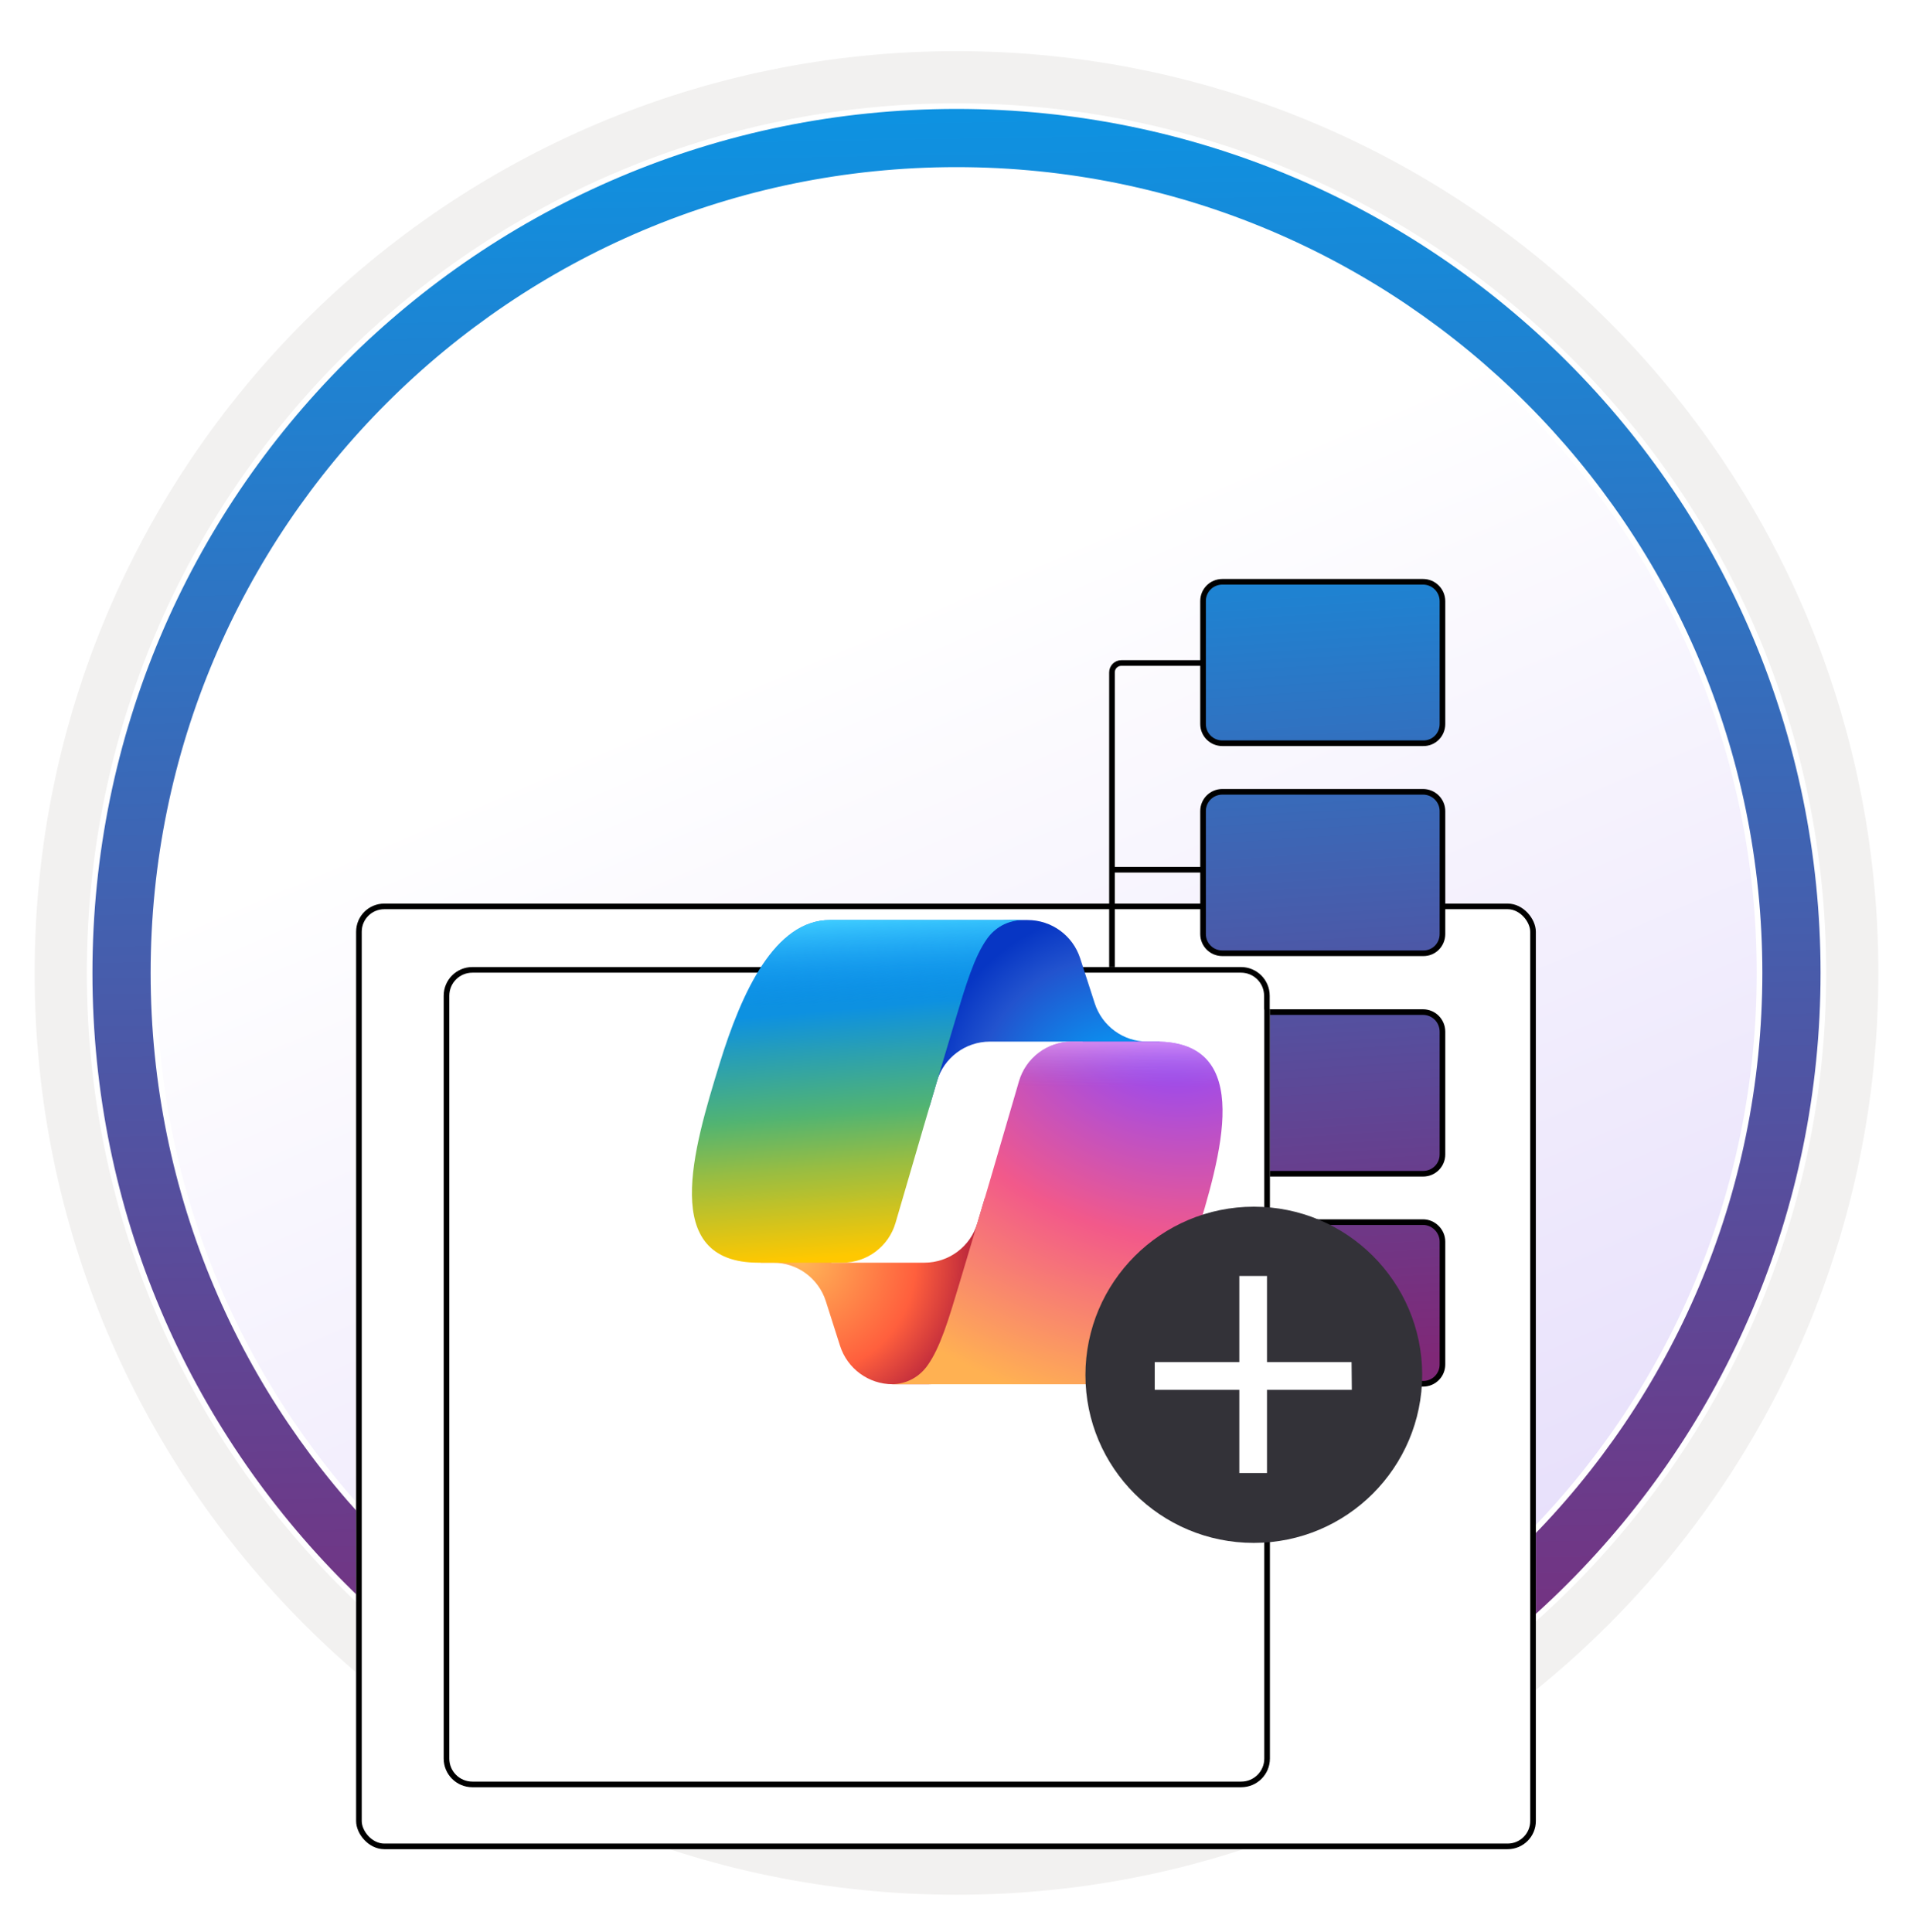
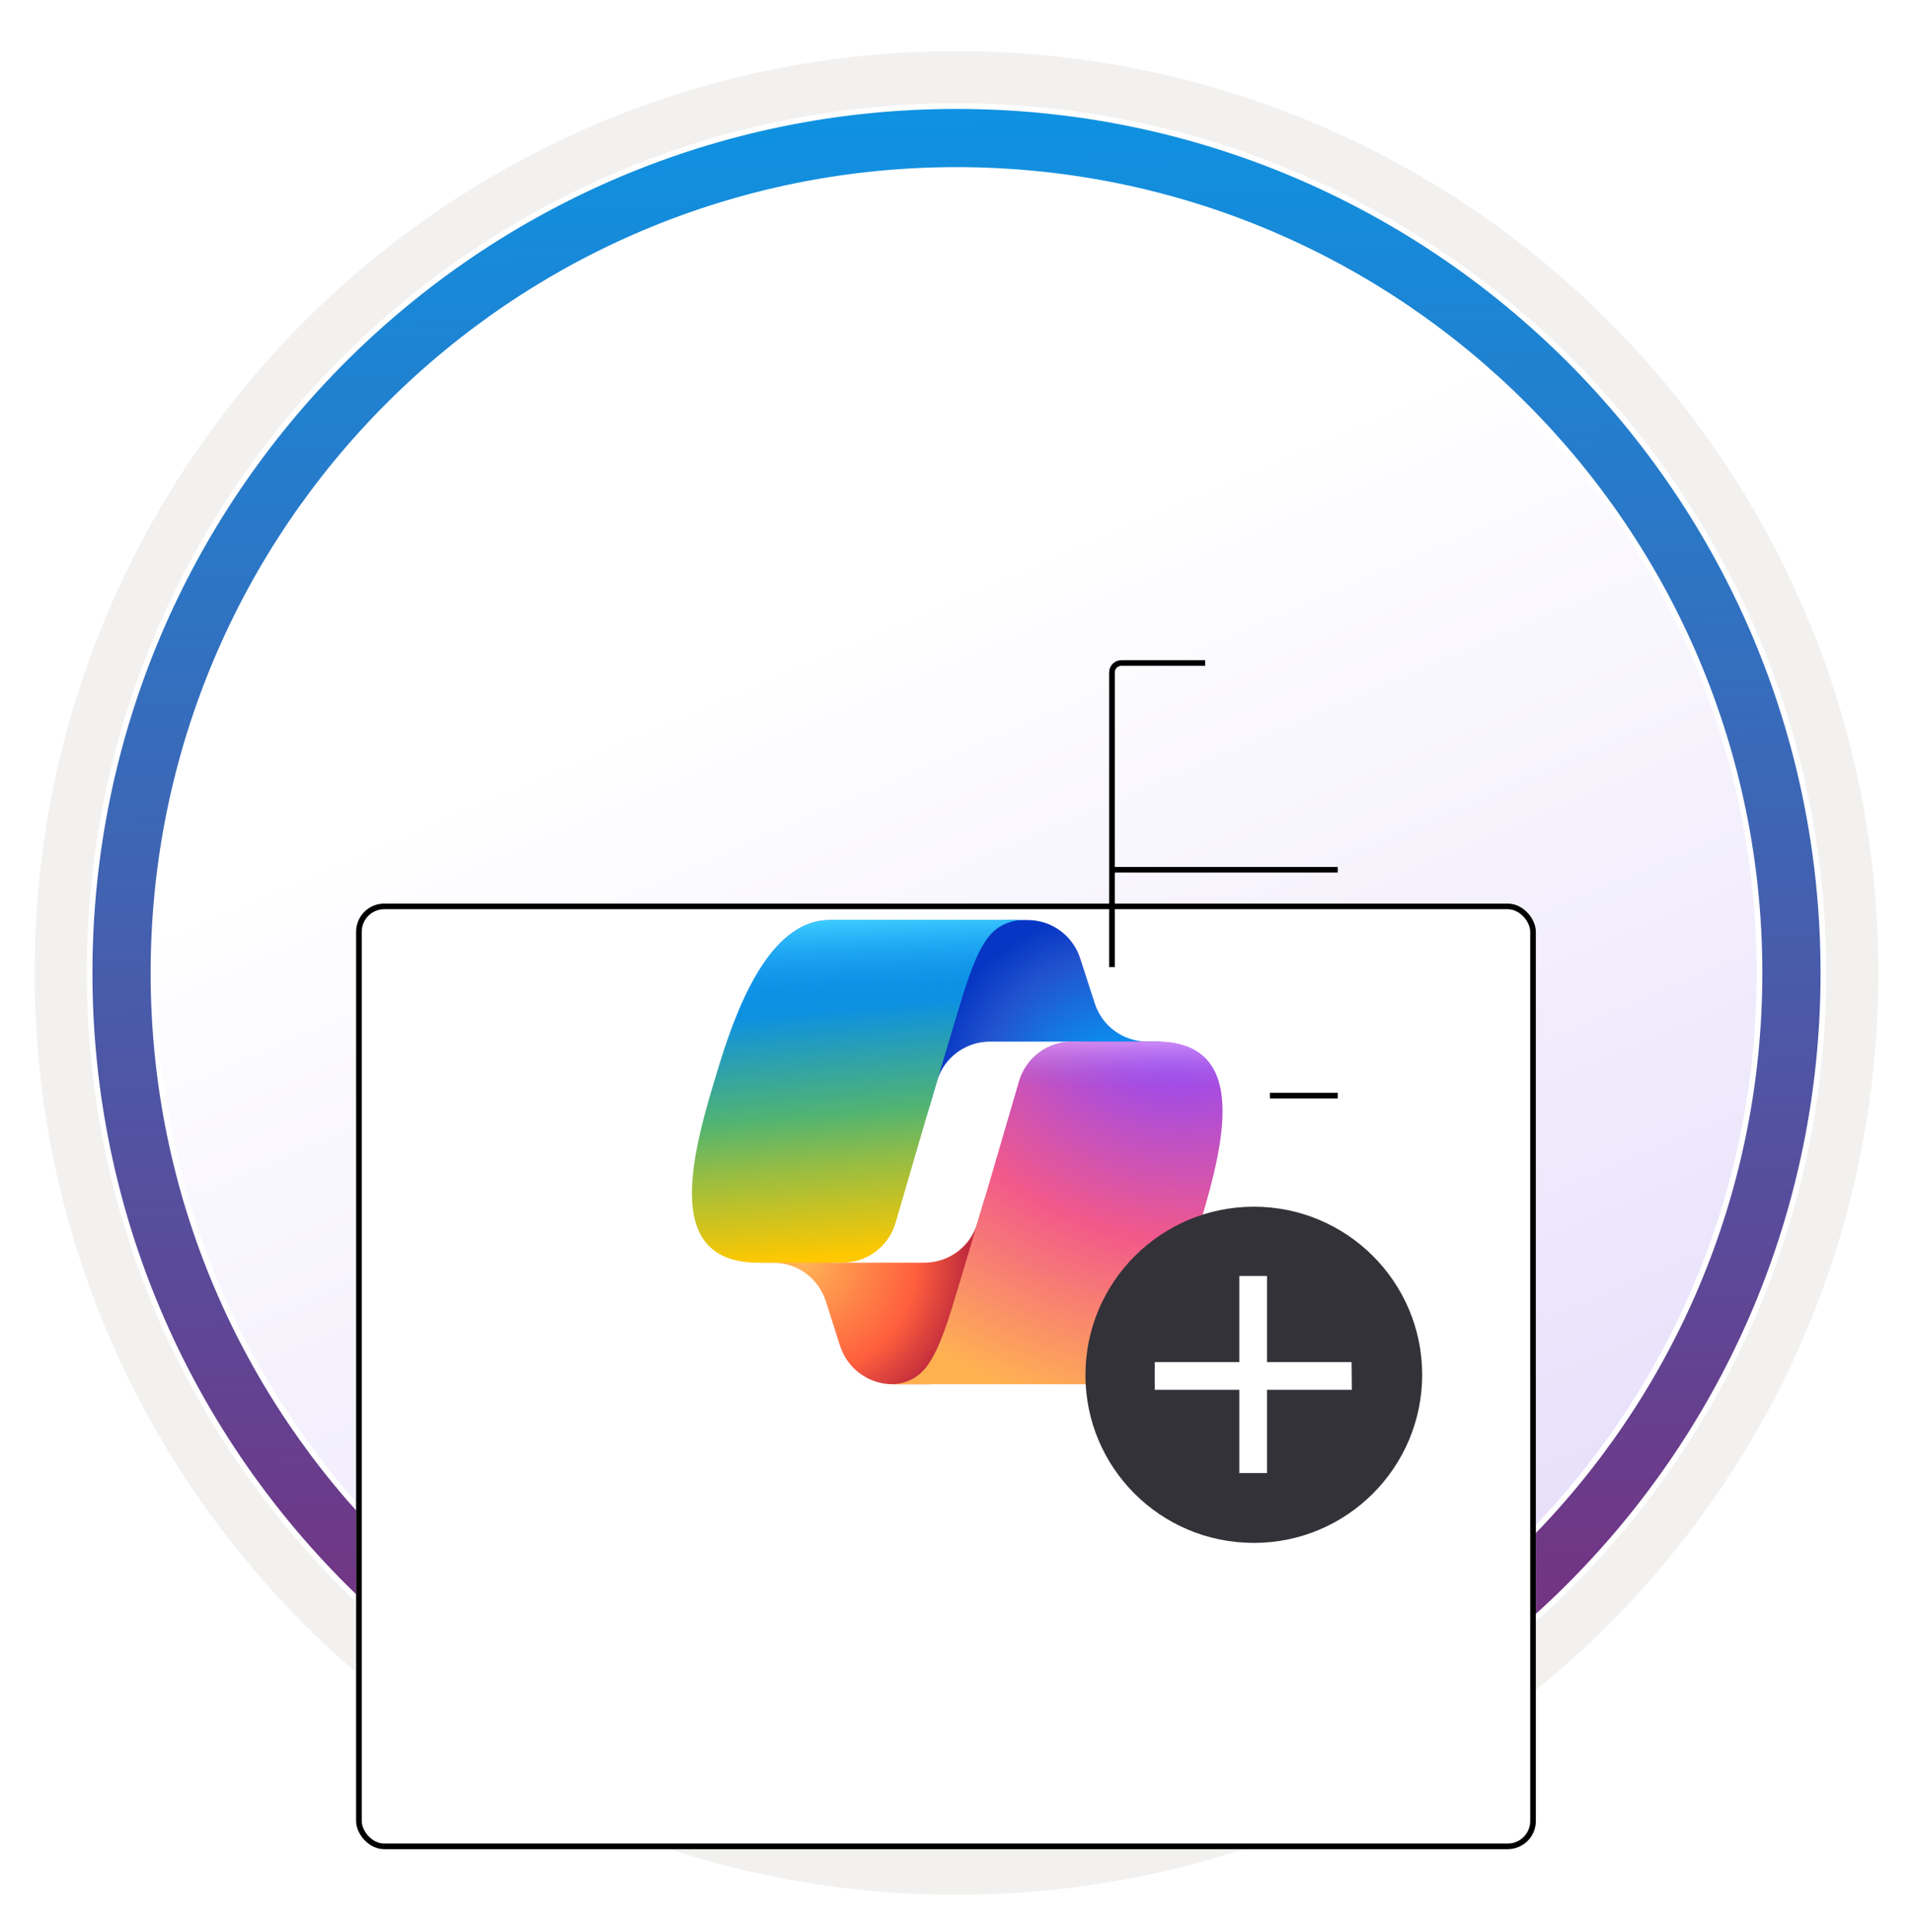
<svg xmlns="http://www.w3.org/2000/svg" width="102" height="103" viewBox="0 0 102 103" fill="none">
  <path d="M51 98.231C25.403 98.231 4.649 77.486 4.649 51.88C4.649 26.273 25.403 5.529 51 5.529C76.597 5.529 97.351 26.283 97.351 51.88C97.351 77.476 76.597 98.231 51 98.231Z" fill="url(#paint0_linear_2228_1836)" />
  <path fill-rule="evenodd" clip-rule="evenodd" d="M96.45 51.88C96.45 76.982 76.102 97.33 51 97.33C25.899 97.33 5.55 76.982 5.55 51.88C5.55 26.779 25.899 6.43 51 6.43C76.102 6.43 96.45 26.779 96.45 51.88ZM51 2.727C78.151 2.727 100.153 24.729 100.153 51.88C100.153 79.032 78.141 101.034 51 101.034C23.849 101.034 1.847 79.022 1.847 51.88C1.847 24.729 23.849 2.727 51 2.727Z" fill="#F2F1F0" />
  <path d="M51 94.697C74.649 94.697 93.817 75.529 93.817 51.88C93.817 28.23 74.649 9.062 51 9.062C27.35 9.062 8.182 28.23 8.182 51.88C8.182 75.529 27.35 94.697 51 94.697ZM51 5.659C76.523 5.659 97.221 26.356 97.221 51.88C97.221 77.403 76.523 98.101 51 98.101C25.476 98.101 4.779 77.403 4.779 51.88C4.779 26.356 25.466 5.659 51 5.659Z" fill="url(#paint1_linear_2228_1836)" stroke="white" stroke-width="0.3" />
  <g filter="url(#filter0_ddddd_2228_1836)">
    <rect x="18.988" y="27.182" width="62.902" height="50.422" rx="1.5" fill="white" />
    <rect x="19.138" y="27.332" width="62.602" height="50.122" rx="1.35" stroke="black" stroke-width="0.3" />
  </g>
-   <line x1="47.181" y1="53.797" x2="59.291" y2="53.797" stroke="black" stroke-width="0.3" />
  <line x1="59.36" y1="46.377" x2="71.329" y2="46.377" stroke="black" stroke-width="0.3" />
  <line x1="59.36" y1="58.422" x2="71.329" y2="58.422" stroke="black" stroke-width="0.3" />
  <path d="M64.26 35.353H59.79C59.514 35.353 59.29 35.577 59.29 35.853V69.236C59.29 69.512 59.514 69.736 59.79 69.736H64.26" stroke="black" stroke-width="0.3" />
-   <path d="M75.884 50.831V50.831H75.882H65.175C64.604 50.831 64.146 50.373 64.146 49.802V43.251C64.146 42.68 64.604 42.222 65.175 42.222H75.873C76.446 42.222 76.911 42.681 76.911 43.251V49.802C76.911 50.384 76.453 50.839 75.884 50.831ZM75.884 39.632V39.632H75.882H65.175C64.604 39.632 64.146 39.174 64.146 38.603V32.052C64.146 31.481 64.604 31.023 65.175 31.023H75.873C76.445 31.023 76.911 31.481 76.911 32.061V38.603C76.911 39.185 76.453 39.64 75.884 39.632ZM65.175 53.968H75.873C76.444 53.968 76.911 54.426 76.911 55.016V61.558C76.911 62.129 76.453 62.587 75.882 62.587H65.175C64.604 62.587 64.146 62.129 64.146 61.558V54.998C64.146 54.426 64.604 53.968 65.175 53.968ZM65.175 65.168H75.873C76.443 65.168 76.911 65.644 76.911 66.207V72.758C76.911 73.329 76.453 73.787 75.882 73.787H65.175C64.604 73.787 64.146 73.329 64.146 72.758V66.198C64.146 65.626 64.604 65.168 65.175 65.168Z" fill="url(#paint2_linear_2228_1836)" stroke="black" stroke-width="0.3" />
  <g filter="url(#filter1_ddddd_2228_1836)">
    <path d="M67.7 32.78V32.096C67.7 31.25 67.016 30.566 66.17 30.566H25.186C24.34 30.566 23.657 31.25 23.657 32.096V32.856V33.55V72.771C23.657 73.617 24.34 74.3 25.186 74.3H66.181C67.027 74.3 67.711 73.617 67.711 72.771V32.856C67.711 32.828 67.7 32.807 67.7 32.78Z" fill="white" />
-     <path d="M67.55 32.096V32.78C67.55 32.81 67.556 32.837 67.559 32.848L67.559 32.85C67.56 32.855 67.561 32.858 67.561 32.859V72.771C67.561 73.534 66.945 74.15 66.181 74.15H25.186C24.423 74.15 23.807 73.534 23.807 72.771V33.55V32.856V32.096C23.807 31.333 24.423 30.716 25.186 30.716H66.17C66.934 30.716 67.55 31.333 67.55 32.096Z" stroke="black" stroke-width="0.3" />
  </g>
  <g filter="url(#filter2_dddd_2228_1836)">
    <path d="M52.594 42.099C52.201 40.883 51.068 40.059 49.791 40.059H48.816C47.392 40.059 46.171 41.078 45.916 42.479L44.536 50.077L44.955 48.656C45.325 47.403 46.475 46.542 47.782 46.542H52.697L54.815 47.595L56.857 46.542H56.176C54.898 46.542 53.766 45.719 53.372 44.503L52.594 42.099Z" fill="url(#paint3_radial_2228_1836)" />
    <path d="M39.79 62.76C40.179 63.982 41.315 64.812 42.598 64.812H44.506C46.124 64.812 47.44 63.507 47.453 61.889L47.509 54.89L47.112 56.224C46.74 57.473 45.591 58.33 44.288 58.33H39.335L37.52 57.118L35.554 58.33H36.225C37.507 58.33 38.643 59.16 39.032 60.382L39.79 62.76Z" fill="url(#paint4_radial_2228_1836)" />
    <path d="M49.576 40.059H39.262C36.315 40.059 34.547 43.89 33.368 47.721C31.972 52.26 30.144 58.33 35.431 58.33H39.917C41.23 58.33 42.383 57.465 42.75 56.204C43.524 53.54 44.881 48.892 45.947 45.354C46.488 43.556 46.94 42.011 47.632 41.05C48.02 40.511 48.667 40.059 49.576 40.059Z" fill="url(#paint5_linear_2228_1836)" />
    <path d="M49.576 40.059H39.262C36.315 40.059 34.547 43.89 33.368 47.721C31.972 52.26 30.144 58.33 35.431 58.33H39.917C41.23 58.33 42.383 57.465 42.75 56.204C43.524 53.54 44.881 48.892 45.947 45.354C46.488 43.556 46.94 42.011 47.632 41.05C48.02 40.511 48.667 40.059 49.576 40.059Z" fill="url(#paint6_linear_2228_1836)" />
    <path d="M42.502 64.813H52.816C55.763 64.813 57.531 60.982 58.71 57.151C60.106 52.612 61.934 46.542 56.647 46.542H52.16C50.848 46.542 49.694 47.407 49.328 48.668C48.554 51.333 47.197 55.98 46.131 59.518C45.59 61.316 45.139 62.861 44.446 63.822C44.058 64.362 43.411 64.813 42.502 64.813Z" fill="url(#paint7_radial_2228_1836)" />
    <path d="M42.502 64.813H52.816C55.763 64.813 57.531 60.982 58.71 57.151C60.106 52.612 61.934 46.542 56.647 46.542H52.16C50.848 46.542 49.694 47.407 49.328 48.668C48.554 51.333 47.197 55.98 46.131 59.518C45.59 61.316 45.139 62.861 44.446 63.822C44.058 64.362 43.411 64.813 42.502 64.813Z" fill="url(#paint8_linear_2228_1836)" />
  </g>
  <path d="M66.853 82.272C71.812 82.272 75.831 78.254 75.831 73.294C75.817 68.335 71.798 64.345 66.853 64.345C61.907 64.345 57.875 68.363 57.875 73.323C57.875 78.268 61.879 82.272 66.853 82.272Z" fill="#333238" />
  <path d="M67.555 68.038H66.08V78.547H67.555V68.038Z" fill="white" />
  <path d="M72.065 72.633H61.57V74.108H72.079L72.065 72.633Z" fill="white" />
  <defs>
    <filter id="filter0_ddddd_2228_1836" x="14.988" y="26.182" width="70.902" height="66.422" filterUnits="userSpaceOnUse" color-interpolation-filters="sRGB">
      <feFlood flood-opacity="0" result="BackgroundImageFix" />
      <feColorMatrix in="SourceAlpha" type="matrix" values="0 0 0 0 0 0 0 0 0 0 0 0 0 0 0 0 0 0 127 0" result="hardAlpha" />
      <feOffset />
      <feColorMatrix type="matrix" values="0 0 0 0 0 0 0 0 0 0 0 0 0 0 0 0 0 0 0.1 0" />
      <feBlend mode="normal" in2="BackgroundImageFix" result="effect1_dropShadow_2228_1836" />
      <feColorMatrix in="SourceAlpha" type="matrix" values="0 0 0 0 0 0 0 0 0 0 0 0 0 0 0 0 0 0 127 0" result="hardAlpha" />
      <feOffset dy="1" />
      <feGaussianBlur stdDeviation="1" />
      <feColorMatrix type="matrix" values="0 0 0 0 0 0 0 0 0 0 0 0 0 0 0 0 0 0 0.1 0" />
      <feBlend mode="normal" in2="effect1_dropShadow_2228_1836" result="effect2_dropShadow_2228_1836" />
      <feColorMatrix in="SourceAlpha" type="matrix" values="0 0 0 0 0 0 0 0 0 0 0 0 0 0 0 0 0 0 127 0" result="hardAlpha" />
      <feOffset dy="3" />
      <feGaussianBlur stdDeviation="1.5" />
      <feColorMatrix type="matrix" values="0 0 0 0 0 0 0 0 0 0 0 0 0 0 0 0 0 0 0.09 0" />
      <feBlend mode="normal" in2="effect2_dropShadow_2228_1836" result="effect3_dropShadow_2228_1836" />
      <feColorMatrix in="SourceAlpha" type="matrix" values="0 0 0 0 0 0 0 0 0 0 0 0 0 0 0 0 0 0 127 0" result="hardAlpha" />
      <feOffset dy="6" />
      <feGaussianBlur stdDeviation="2" />
      <feColorMatrix type="matrix" values="0 0 0 0 0 0 0 0 0 0 0 0 0 0 0 0 0 0 0.05 0" />
      <feBlend mode="normal" in2="effect3_dropShadow_2228_1836" result="effect4_dropShadow_2228_1836" />
      <feColorMatrix in="SourceAlpha" type="matrix" values="0 0 0 0 0 0 0 0 0 0 0 0 0 0 0 0 0 0 127 0" result="hardAlpha" />
      <feOffset dy="11" />
      <feGaussianBlur stdDeviation="2" />
      <feColorMatrix type="matrix" values="0 0 0 0 0 0 0 0 0 0 0 0 0 0 0 0 0 0 0.01 0" />
      <feBlend mode="normal" in2="effect4_dropShadow_2228_1836" result="effect5_dropShadow_2228_1836" />
      <feBlend mode="normal" in="SourceGraphic" in2="effect5_dropShadow_2228_1836" result="shape" />
    </filter>
    <filter id="filter1_ddddd_2228_1836" x="19.657" y="29.566" width="52.054" height="59.734" filterUnits="userSpaceOnUse" color-interpolation-filters="sRGB">
      <feFlood flood-opacity="0" result="BackgroundImageFix" />
      <feColorMatrix in="SourceAlpha" type="matrix" values="0 0 0 0 0 0 0 0 0 0 0 0 0 0 0 0 0 0 127 0" result="hardAlpha" />
      <feOffset />
      <feColorMatrix type="matrix" values="0 0 0 0 0 0 0 0 0 0 0 0 0 0 0 0 0 0 0.1 0" />
      <feBlend mode="normal" in2="BackgroundImageFix" result="effect1_dropShadow_2228_1836" />
      <feColorMatrix in="SourceAlpha" type="matrix" values="0 0 0 0 0 0 0 0 0 0 0 0 0 0 0 0 0 0 127 0" result="hardAlpha" />
      <feOffset dy="1" />
      <feGaussianBlur stdDeviation="1" />
      <feColorMatrix type="matrix" values="0 0 0 0 0 0 0 0 0 0 0 0 0 0 0 0 0 0 0.1 0" />
      <feBlend mode="normal" in2="effect1_dropShadow_2228_1836" result="effect2_dropShadow_2228_1836" />
      <feColorMatrix in="SourceAlpha" type="matrix" values="0 0 0 0 0 0 0 0 0 0 0 0 0 0 0 0 0 0 127 0" result="hardAlpha" />
      <feOffset dy="3" />
      <feGaussianBlur stdDeviation="1.5" />
      <feColorMatrix type="matrix" values="0 0 0 0 0 0 0 0 0 0 0 0 0 0 0 0 0 0 0.09 0" />
      <feBlend mode="normal" in2="effect2_dropShadow_2228_1836" result="effect3_dropShadow_2228_1836" />
      <feColorMatrix in="SourceAlpha" type="matrix" values="0 0 0 0 0 0 0 0 0 0 0 0 0 0 0 0 0 0 127 0" result="hardAlpha" />
      <feOffset dy="6" />
      <feGaussianBlur stdDeviation="2" />
      <feColorMatrix type="matrix" values="0 0 0 0 0 0 0 0 0 0 0 0 0 0 0 0 0 0 0.05 0" />
      <feBlend mode="normal" in2="effect3_dropShadow_2228_1836" result="effect4_dropShadow_2228_1836" />
      <feColorMatrix in="SourceAlpha" type="matrix" values="0 0 0 0 0 0 0 0 0 0 0 0 0 0 0 0 0 0 127 0" result="hardAlpha" />
      <feOffset dy="11" />
      <feGaussianBlur stdDeviation="2" />
      <feColorMatrix type="matrix" values="0 0 0 0 0 0 0 0 0 0 0 0 0 0 0 0 0 0 0.01 0" />
      <feBlend mode="normal" in2="effect4_dropShadow_2228_1836" result="effect5_dropShadow_2228_1836" />
      <feBlend mode="normal" in="SourceGraphic" in2="effect5_dropShadow_2228_1836" result="shape" />
    </filter>
    <filter id="filter2_dddd_2228_1836" x="30.893" y="39.059" width="34.293" height="32.754" filterUnits="userSpaceOnUse" color-interpolation-filters="sRGB">
      <feFlood flood-opacity="0" result="BackgroundImageFix" />
      <feColorMatrix in="SourceAlpha" type="matrix" values="0 0 0 0 0 0 0 0 0 0 0 0 0 0 0 0 0 0 127 0" result="hardAlpha" />
      <feOffset />
      <feGaussianBlur stdDeviation="0.5" />
      <feColorMatrix type="matrix" values="0 0 0 0 0 0 0 0 0 0 0 0 0 0 0 0 0 0 0.1 0" />
      <feBlend mode="normal" in2="BackgroundImageFix" result="effect1_dropShadow_2228_1836" />
      <feColorMatrix in="SourceAlpha" type="matrix" values="0 0 0 0 0 0 0 0 0 0 0 0 0 0 0 0 0 0 127 0" result="hardAlpha" />
      <feOffset dx="1" dy="1" />
      <feGaussianBlur stdDeviation="0.5" />
      <feColorMatrix type="matrix" values="0 0 0 0 0 0 0 0 0 0 0 0 0 0 0 0 0 0 0.09 0" />
      <feBlend mode="normal" in2="effect1_dropShadow_2228_1836" result="effect2_dropShadow_2228_1836" />
      <feColorMatrix in="SourceAlpha" type="matrix" values="0 0 0 0 0 0 0 0 0 0 0 0 0 0 0 0 0 0 127 0" result="hardAlpha" />
      <feOffset dx="1" dy="3" />
      <feGaussianBlur stdDeviation="1" />
      <feColorMatrix type="matrix" values="0 0 0 0 0 0 0 0 0 0 0 0 0 0 0 0 0 0 0.05 0" />
      <feBlend mode="normal" in2="effect2_dropShadow_2228_1836" result="effect3_dropShadow_2228_1836" />
      <feColorMatrix in="SourceAlpha" type="matrix" values="0 0 0 0 0 0 0 0 0 0 0 0 0 0 0 0 0 0 127 0" result="hardAlpha" />
      <feOffset dx="3" dy="5" />
      <feGaussianBlur stdDeviation="1" />
      <feColorMatrix type="matrix" values="0 0 0 0 0 0 0 0 0 0 0 0 0 0 0 0 0 0 0.01 0" />
      <feBlend mode="normal" in2="effect3_dropShadow_2228_1836" result="effect4_dropShadow_2228_1836" />
      <feBlend mode="normal" in="SourceGraphic" in2="effect4_dropShadow_2228_1836" result="shape" />
    </filter>
    <linearGradient id="paint0_linear_2228_1836" x1="19.446" y1="14.143" x2="76.674" y2="147.462" gradientUnits="userSpaceOnUse">
      <stop offset="0.193" stop-color="white" />
      <stop offset="1" stop-color="#D0C1F7" />
    </linearGradient>
    <linearGradient id="paint1_linear_2228_1836" x1="48.92" y1="6.171" x2="50.449" y2="97.675" gradientUnits="userSpaceOnUse">
      <stop stop-color="#0E92E1" />
      <stop offset="0.98" stop-color="#7F2877" />
    </linearGradient>
    <linearGradient id="paint2_linear_2228_1836" x1="69.771" y1="24.328" x2="72.905" y2="73.514" gradientUnits="userSpaceOnUse">
      <stop stop-color="#0E92E1" />
      <stop offset="0.98" stop-color="#7F2877" />
    </linearGradient>
    <radialGradient id="paint3_radial_2228_1836" cx="0" cy="0" r="1" gradientUnits="userSpaceOnUse" gradientTransform="translate(55.063 50.143) rotate(-130.498) scale(10.751 10.186)">
      <stop offset="0.096" stop-color="#00AEFF" />
      <stop offset="0.773" stop-color="#2253CE" />
      <stop offset="1" stop-color="#0736C4" />
    </radialGradient>
    <radialGradient id="paint4_radial_2228_1836" cx="0" cy="0" r="1" gradientUnits="userSpaceOnUse" gradientTransform="translate(37.723 58.157) rotate(50.126) scale(9.75 9.579)">
      <stop stop-color="#FFB657" />
      <stop offset="0.634" stop-color="#FF5F3D" />
      <stop offset="0.923" stop-color="#C02B3C" />
    </radialGradient>
    <linearGradient id="paint5_linear_2228_1836" x1="38.645" y1="42.273" x2="40.069" y2="59.023" gradientUnits="userSpaceOnUse">
      <stop offset="0.156" stop-color="#0D91E1" />
      <stop offset="0.487" stop-color="#52B471" />
      <stop offset="0.652" stop-color="#98BD42" />
      <stop offset="0.937" stop-color="#FFC800" />
    </linearGradient>
    <linearGradient id="paint6_linear_2228_1836" x1="39.931" y1="40.059" x2="40.708" y2="58.331" gradientUnits="userSpaceOnUse">
      <stop stop-color="#3DCBFF" />
      <stop offset="0.247" stop-color="#0588F7" stop-opacity="0" />
    </linearGradient>
    <radialGradient id="paint7_radial_2228_1836" cx="0" cy="0" r="1" gradientUnits="userSpaceOnUse" gradientTransform="translate(57.177 44.754) rotate(109.574) scale(24.321 29.517)">
      <stop offset="0.066" stop-color="#8C48FF" />
      <stop offset="0.5" stop-color="#F2598A" />
      <stop offset="0.896" stop-color="#FFB152" />
    </radialGradient>
    <linearGradient id="paint8_linear_2228_1836" x1="57.992" y1="45.427" x2="57.981" y2="50.403" gradientUnits="userSpaceOnUse">
      <stop offset="0.058" stop-color="#F8ADFA" />
      <stop offset="0.708" stop-color="#A86EDD" stop-opacity="0" />
    </linearGradient>
  </defs>
</svg>